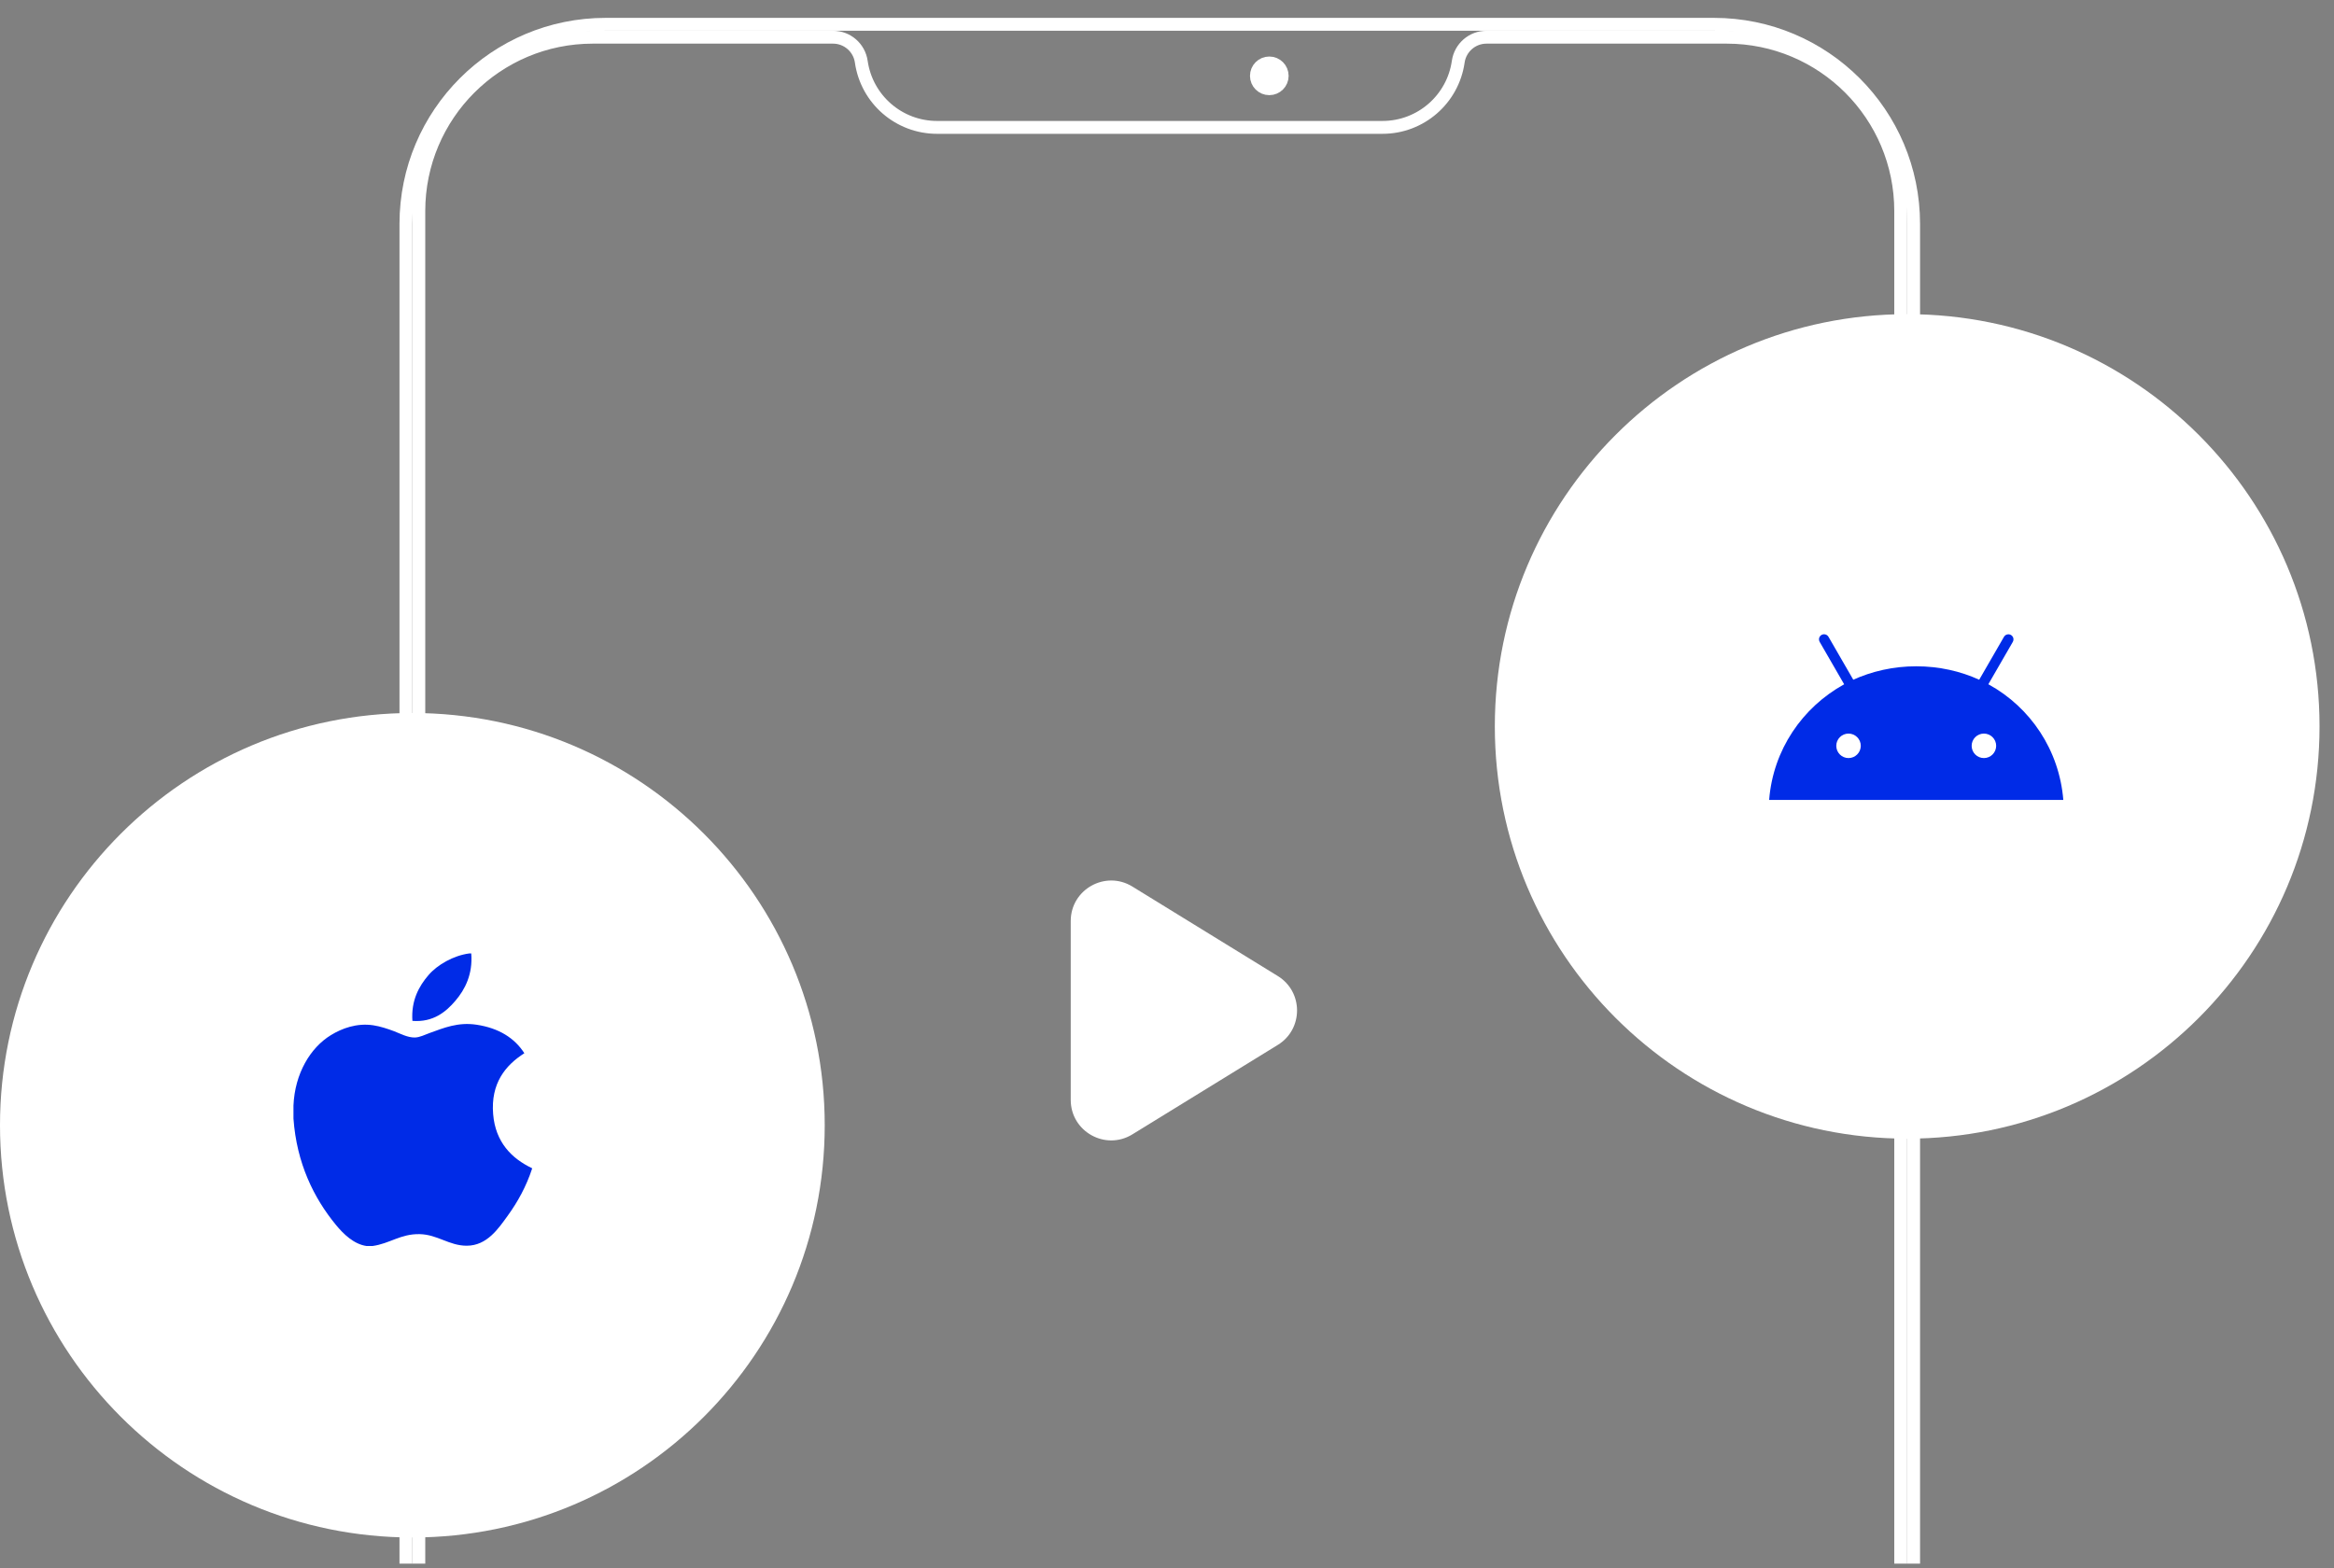
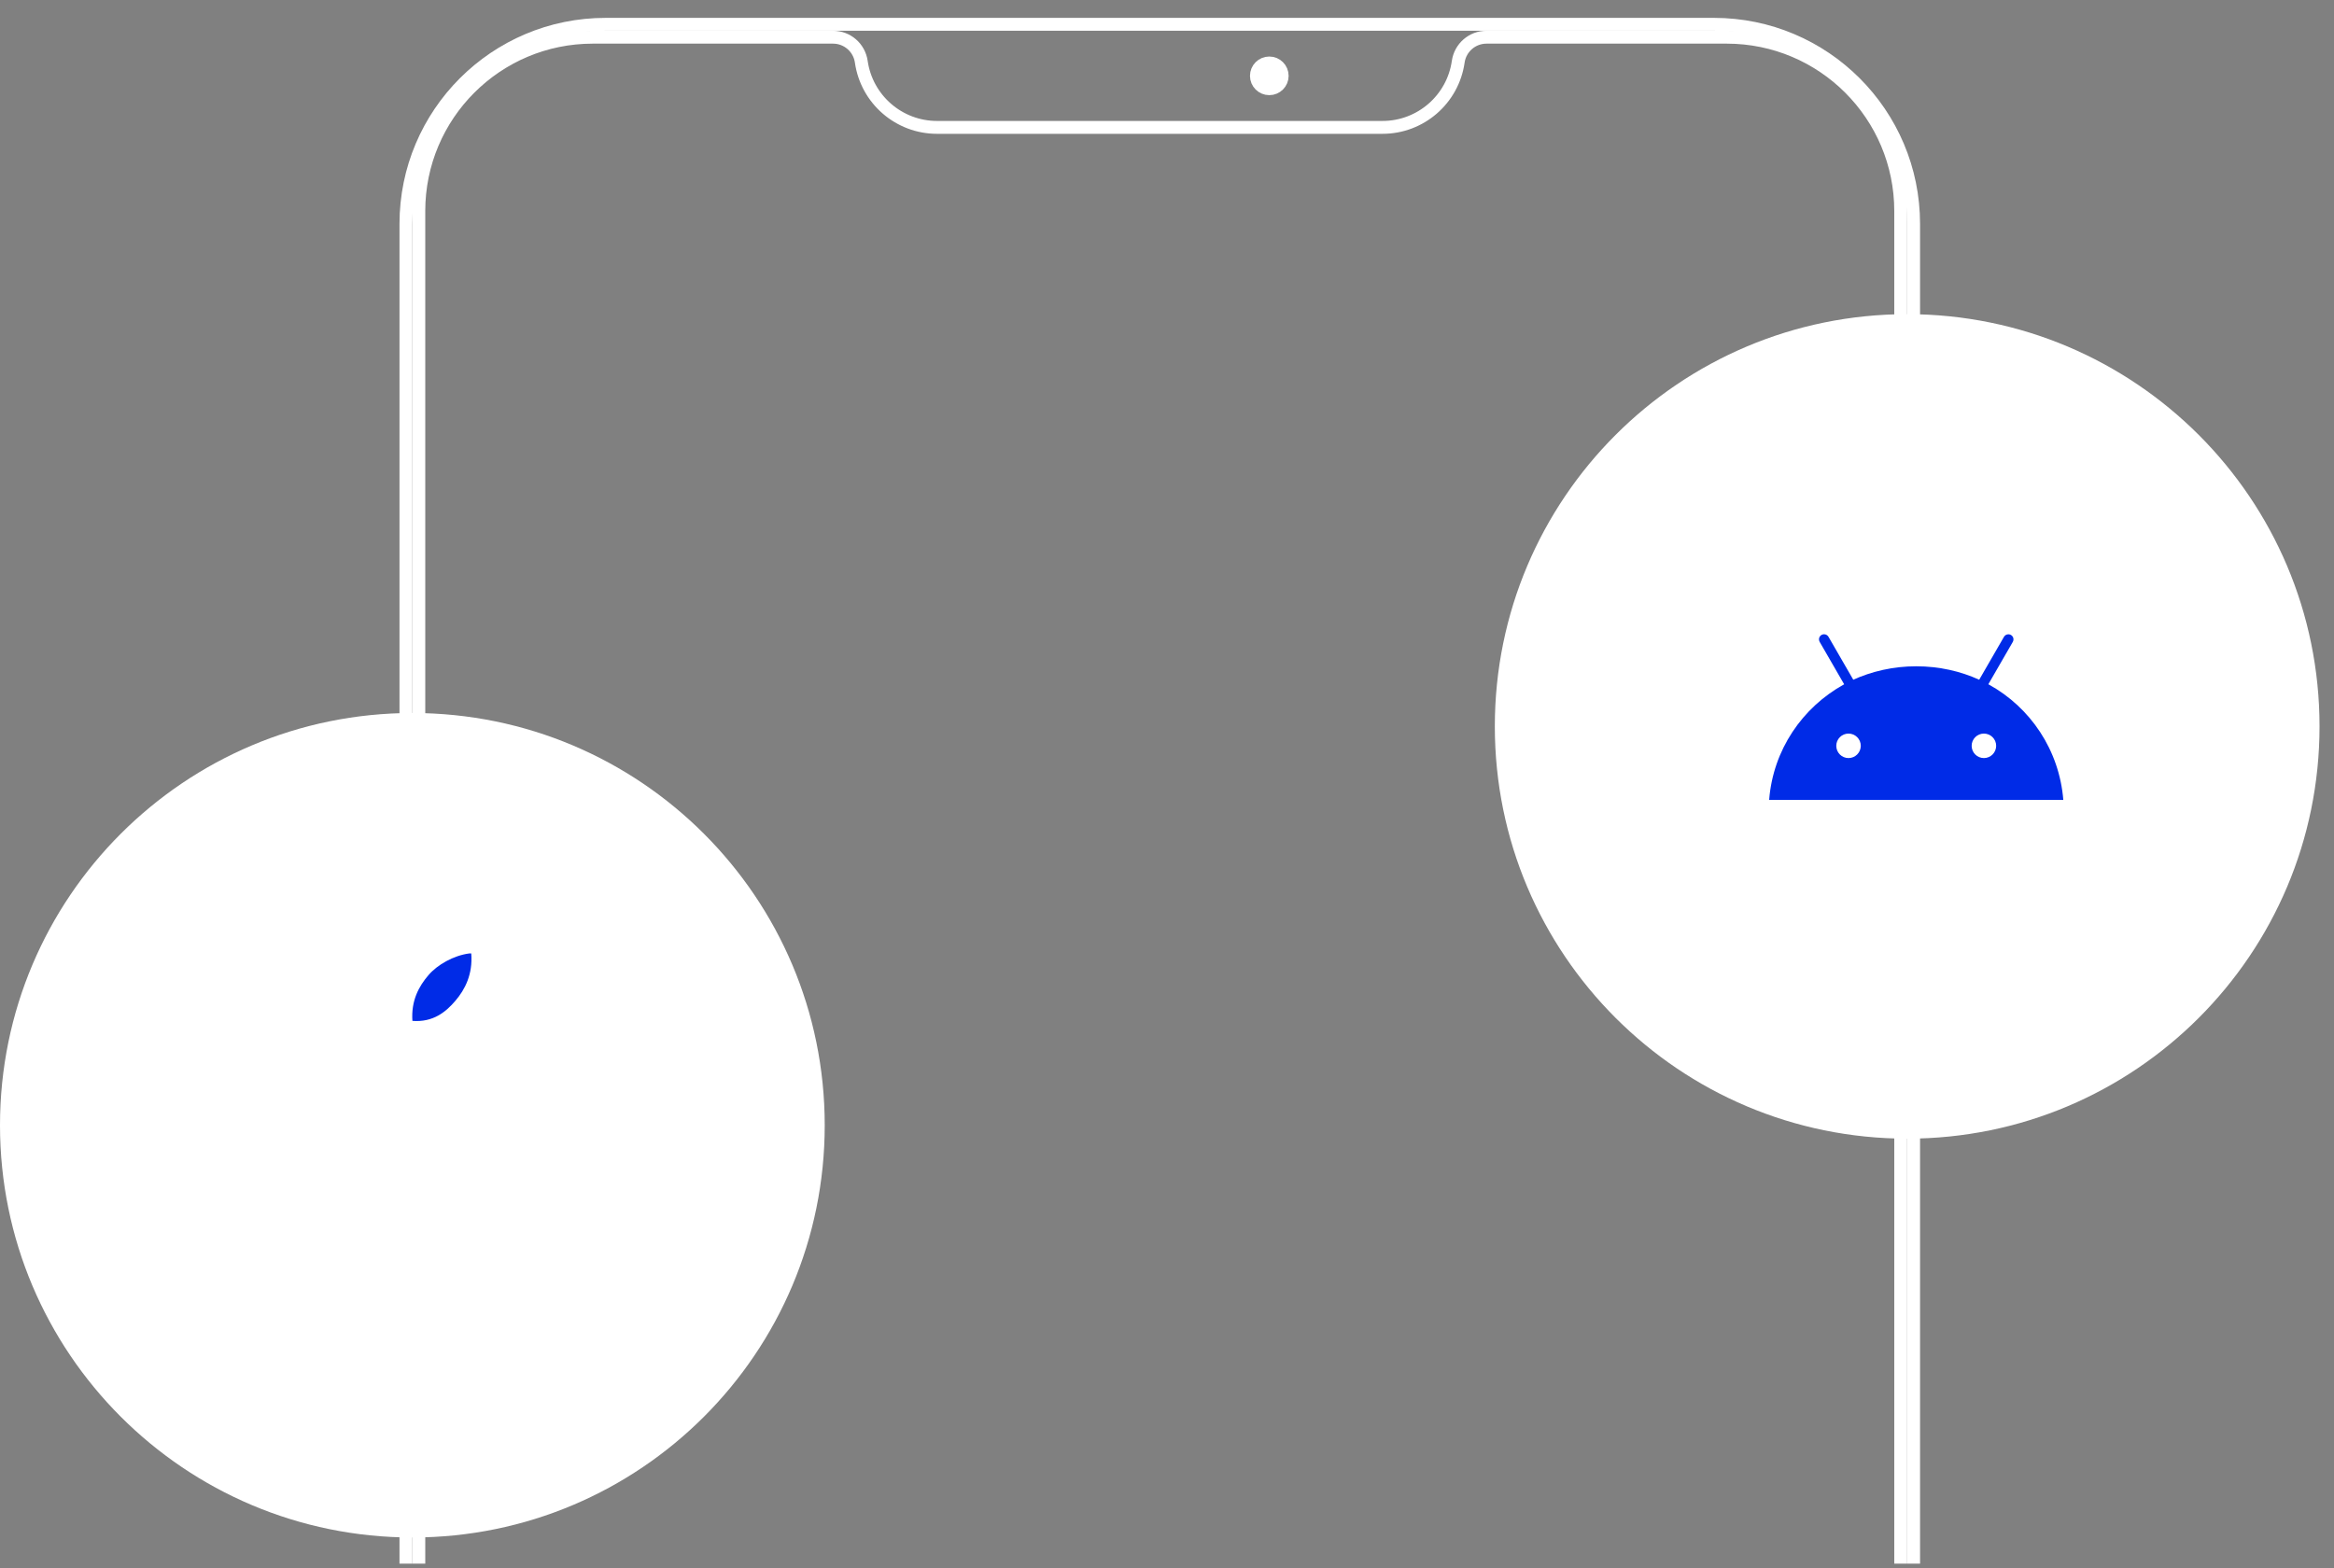
<svg xmlns="http://www.w3.org/2000/svg" width="125" height="84" viewBox="0 0 125 84" fill="none">
  <rect x="0" y="0" width="125" height="84" fill="#808080" stroke="none" />
  <path d="M102.486 83.767V11.999C102.486 6.091 97.697 1.302 91.789 1.302H32.437C26.53 1.302 21.74 6.091 21.74 11.999V83.767" stroke="white" stroke-width="0.69" />
  <path d="M101.795 83.767V11.309C101.795 6.164 97.624 1.993 92.478 1.993H79.612C78.85 1.993 78.205 2.553 78.097 3.307C77.809 5.325 76.081 6.824 74.042 6.824H50.183C48.144 6.824 46.416 5.325 46.127 3.307C46.02 2.553 45.375 1.993 44.613 1.993H31.747C26.601 1.993 22.43 6.164 22.43 11.309V83.767" stroke="white" stroke-width="0.69" />
  <path d="M68.669 4.063C68.669 3.682 68.36 3.373 67.979 3.373C67.598 3.373 67.289 3.682 67.289 4.063C67.289 4.444 67.598 4.753 67.979 4.753C68.36 4.753 68.669 4.444 68.669 4.063Z" fill="white" stroke="white" stroke-width="0.69" />
-   <path d="M60.647 47.495C59.204 46.606 57.344 47.645 57.344 49.341V58.923C57.344 60.619 59.204 61.658 60.647 60.769L68.433 55.978C69.809 55.132 69.809 53.133 68.433 52.287L60.647 47.495Z" fill="white" />
  <path d="M44.169 60.281C44.169 48.084 34.281 38.197 22.084 38.197C9.887 38.197 0 48.084 0 60.281C0 72.477 9.887 82.365 22.084 82.365C34.281 82.365 44.169 72.477 44.169 60.281Z" fill="white" />
  <path d="M25.127 51.078C25.163 51.078 25.2 51.078 25.238 51.078C25.328 52.184 24.906 53.009 24.393 53.608C23.89 54.202 23.201 54.778 22.087 54.69C22.012 53.601 22.435 52.836 22.947 52.239C23.422 51.683 24.293 51.188 25.127 51.078Z" fill="#002BE7" />
-   <path d="M28.495 62.582C28.495 62.593 28.495 62.603 28.495 62.613C28.182 63.562 27.735 64.375 27.19 65.129C26.693 65.814 26.083 66.735 24.994 66.735C24.053 66.735 23.428 66.131 22.464 66.114C21.444 66.098 20.883 66.62 19.95 66.751C19.844 66.751 19.737 66.751 19.632 66.751C18.948 66.653 18.395 66.109 17.992 65.621C16.805 64.177 15.887 62.312 15.717 59.925C15.717 59.691 15.717 59.458 15.717 59.224C15.789 57.515 16.619 56.126 17.722 55.453C18.305 55.095 19.105 54.791 19.997 54.927C20.378 54.986 20.769 55.117 21.111 55.246C21.435 55.371 21.84 55.592 22.224 55.58C22.485 55.572 22.743 55.437 23.006 55.341C23.774 55.064 24.527 54.746 25.519 54.895C26.712 55.075 27.559 55.605 28.082 56.423C27.073 57.065 26.275 58.033 26.411 59.685C26.532 61.187 27.405 62.065 28.495 62.582Z" fill="#002BE7" />
  <path d="M124.225 38.914C124.225 26.718 114.337 16.83 102.141 16.83C89.944 16.83 80.057 26.718 80.057 38.914C80.057 51.111 89.944 60.999 102.141 60.999C114.337 60.999 124.225 51.111 124.225 38.914Z" fill="white" />
  <path d="M106.486 36.66L107.797 34.389C107.82 34.35 107.834 34.303 107.834 34.252C107.834 34.101 107.712 33.98 107.561 33.98C107.461 33.98 107.373 34.034 107.326 34.114L107.325 34.116L105.998 36.415C105.006 35.959 103.848 35.694 102.626 35.694C101.405 35.694 100.246 35.959 99.203 36.436L99.255 36.415L97.927 34.115C97.879 34.033 97.791 33.978 97.691 33.978C97.54 33.978 97.418 34.1 97.418 34.251C97.418 34.302 97.432 34.348 97.456 34.389L97.455 34.388L98.766 36.658C96.515 37.902 94.966 40.176 94.751 42.827L94.75 42.854H110.503C110.287 40.176 108.738 37.902 106.527 36.678L106.487 36.658L106.486 36.66ZM99 40.611C98.637 40.611 98.344 40.317 98.344 39.955C98.344 39.593 98.637 39.299 99 39.299C99.362 39.299 99.656 39.593 99.656 39.955C99.655 40.317 99.362 40.61 99 40.611ZM106.251 40.611C105.888 40.611 105.594 40.317 105.594 39.955C105.594 39.593 105.888 39.299 106.251 39.299C106.613 39.299 106.907 39.593 106.907 39.955C106.906 40.317 106.613 40.61 106.251 40.611Z" fill="#002BE7" />
</svg>